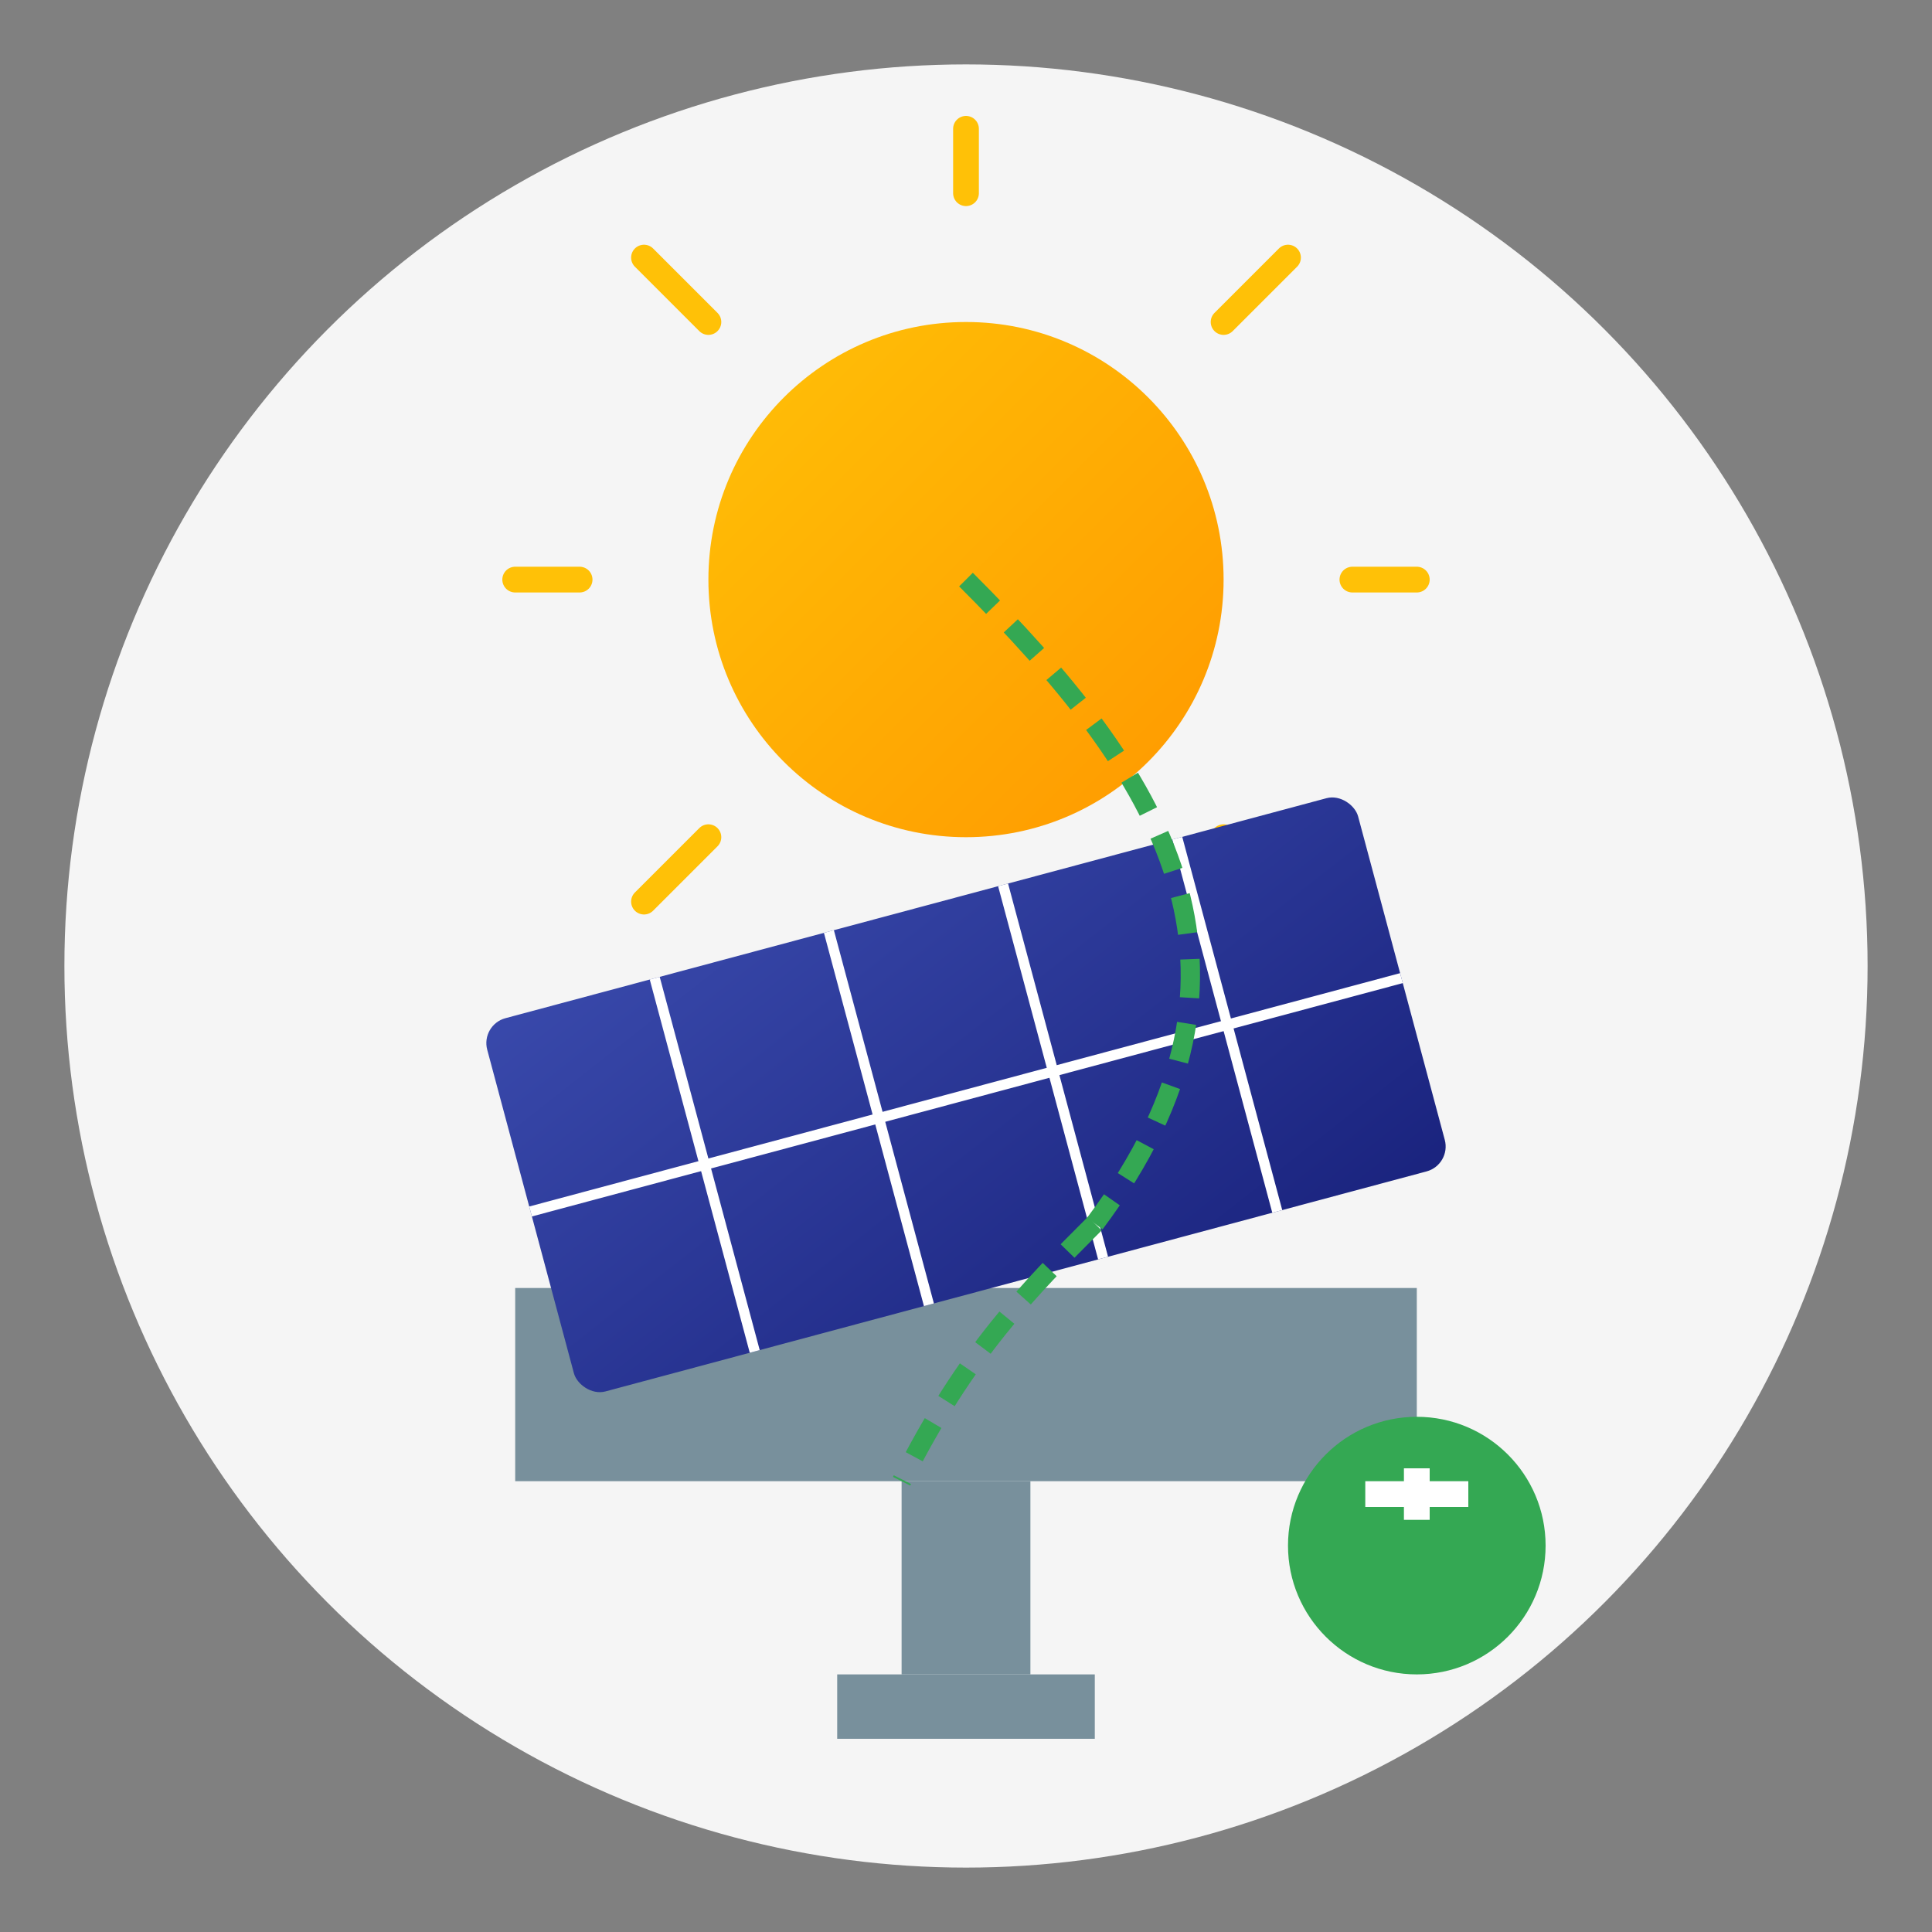
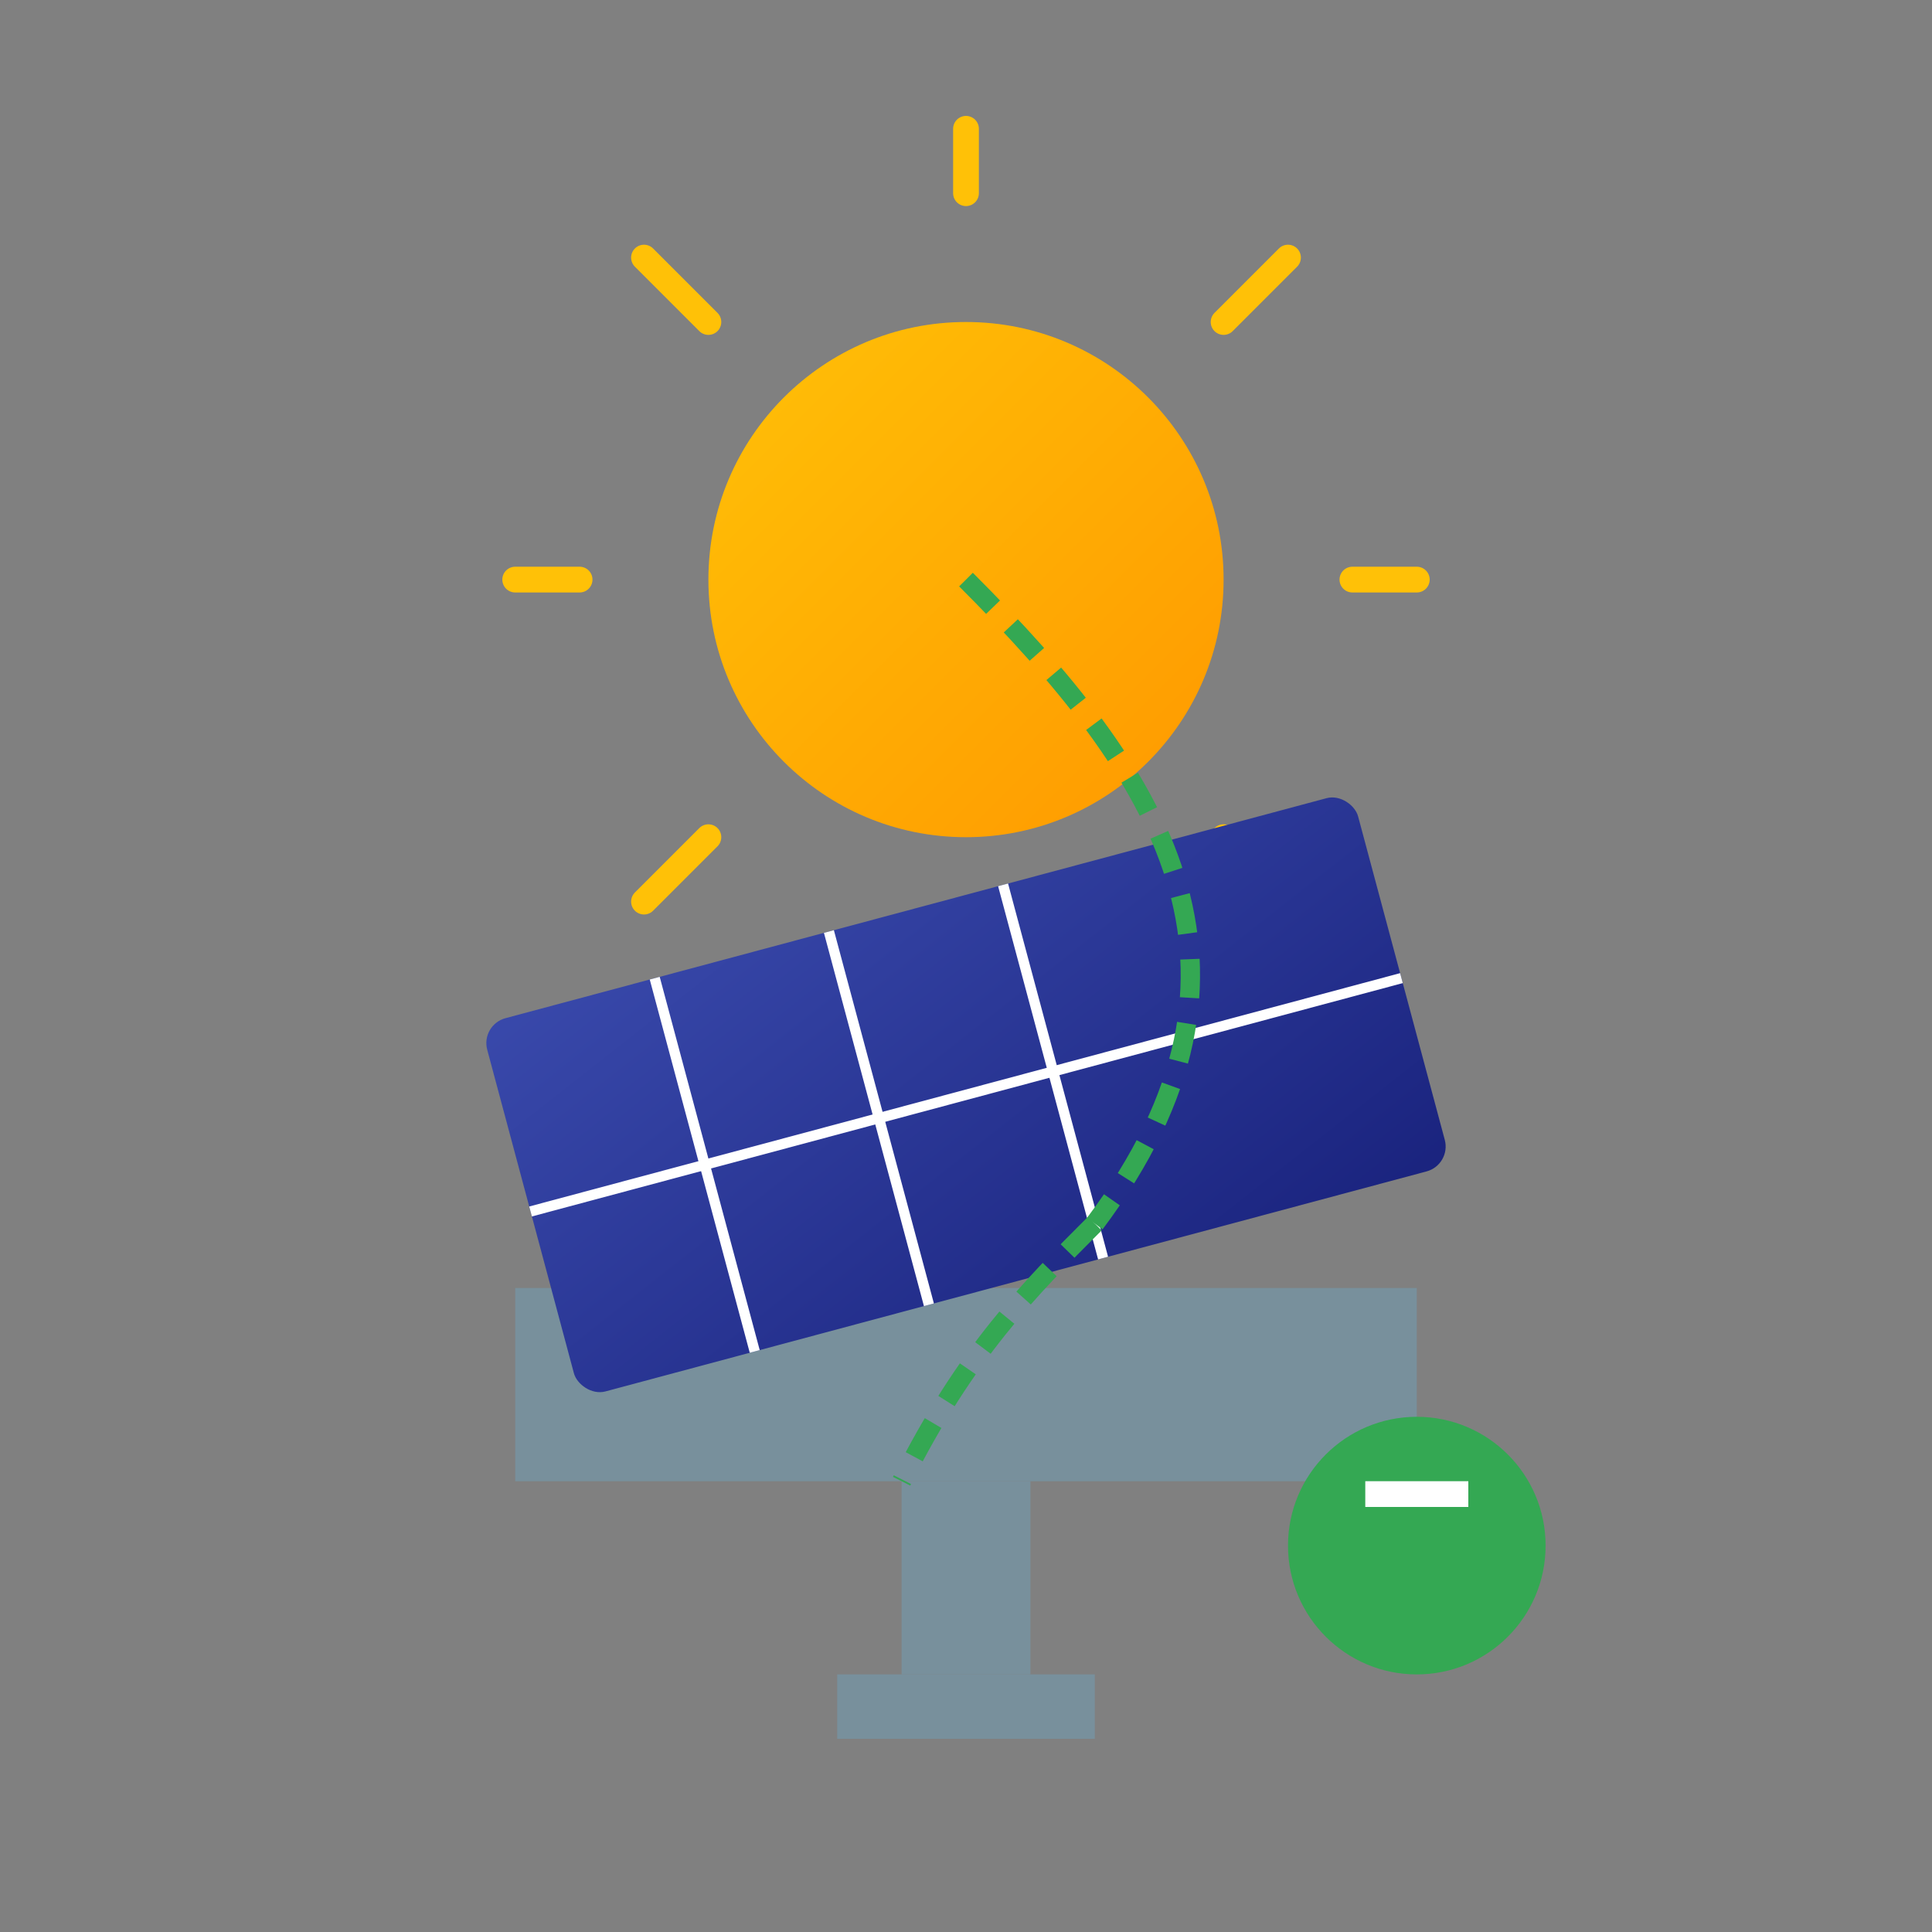
<svg xmlns="http://www.w3.org/2000/svg" width="150" height="150" viewBox="0 0 150 150">
  <rect x="0" y="0" width="150" height="150" fill="#808080" stroke="none" />
  <defs>
    <linearGradient id="solar-panel-gradient" x1="0%" y1="0%" x2="100%" y2="100%">
      <stop offset="0%" stop-color="#3949AB" />
      <stop offset="100%" stop-color="#1A237E" />
    </linearGradient>
    <linearGradient id="sun-gradient" x1="0%" y1="0%" x2="100%" y2="100%">
      <stop offset="0%" stop-color="#FFC107" />
      <stop offset="100%" stop-color="#FF9800" />
    </linearGradient>
  </defs>
-   <circle cx="75" cy="75" r="70" fill="#f5f5f5" />
  <circle cx="75" cy="45" r="20" fill="url(#sun-gradient)" />
  <g stroke="#FFC107" stroke-width="2" stroke-linecap="round">
    <line x1="75" y1="15" x2="75" y2="10" />
    <line x1="75" y1="80" x2="75" y2="75" />
    <line x1="45" y1="45" x2="40" y2="45" />
    <line x1="110" y1="45" x2="105" y2="45" />
    <line x1="55" y1="25" x2="50" y2="20" />
    <line x1="95" y1="25" x2="100" y2="20" />
    <line x1="55" y1="65" x2="50" y2="70" />
    <line x1="95" y1="65" x2="100" y2="70" />
  </g>
  <polygon points="40,100 110,100 110,115 40,115" fill="#78909C" />
  <rect x="70" y="115" width="10" height="15" fill="#78909C" />
  <rect x="65" y="130" width="20" height="5" fill="#78909C" />
  <g transform="translate(40, 70) rotate(-15, 35, 15)">
    <rect x="0" y="0" width="70" height="30" fill="url(#solar-panel-gradient)" rx="2" ry="2" />
    <line x1="0" y1="15" x2="70" y2="15" stroke="#FFFFFF" stroke-width="0.8" />
    <line x1="14" y1="0" x2="14" y2="30" stroke="#FFFFFF" stroke-width="0.8" />
    <line x1="28" y1="0" x2="28" y2="30" stroke="#FFFFFF" stroke-width="0.8" />
    <line x1="42" y1="0" x2="42" y2="30" stroke="#FFFFFF" stroke-width="0.8" />
-     <line x1="56" y1="0" x2="56" y2="30" stroke="#FFFFFF" stroke-width="0.8" />
  </g>
  <g stroke="#34a853" stroke-width="1.5" stroke-dasharray="3,2">
    <path d="M75,45 C90,60 100,75 85,95" fill="none" />
    <path d="M85,95 C80,100 75,105 70,115" fill="none" />
  </g>
  <circle cx="110" cy="120" r="10" fill="#34a853" />
-   <path d="M110,114 L110,118 M106,116 L114,116" stroke="white" stroke-width="2" />
+   <path d="M110,114 M106,116 L114,116" stroke="white" stroke-width="2" />
</svg>